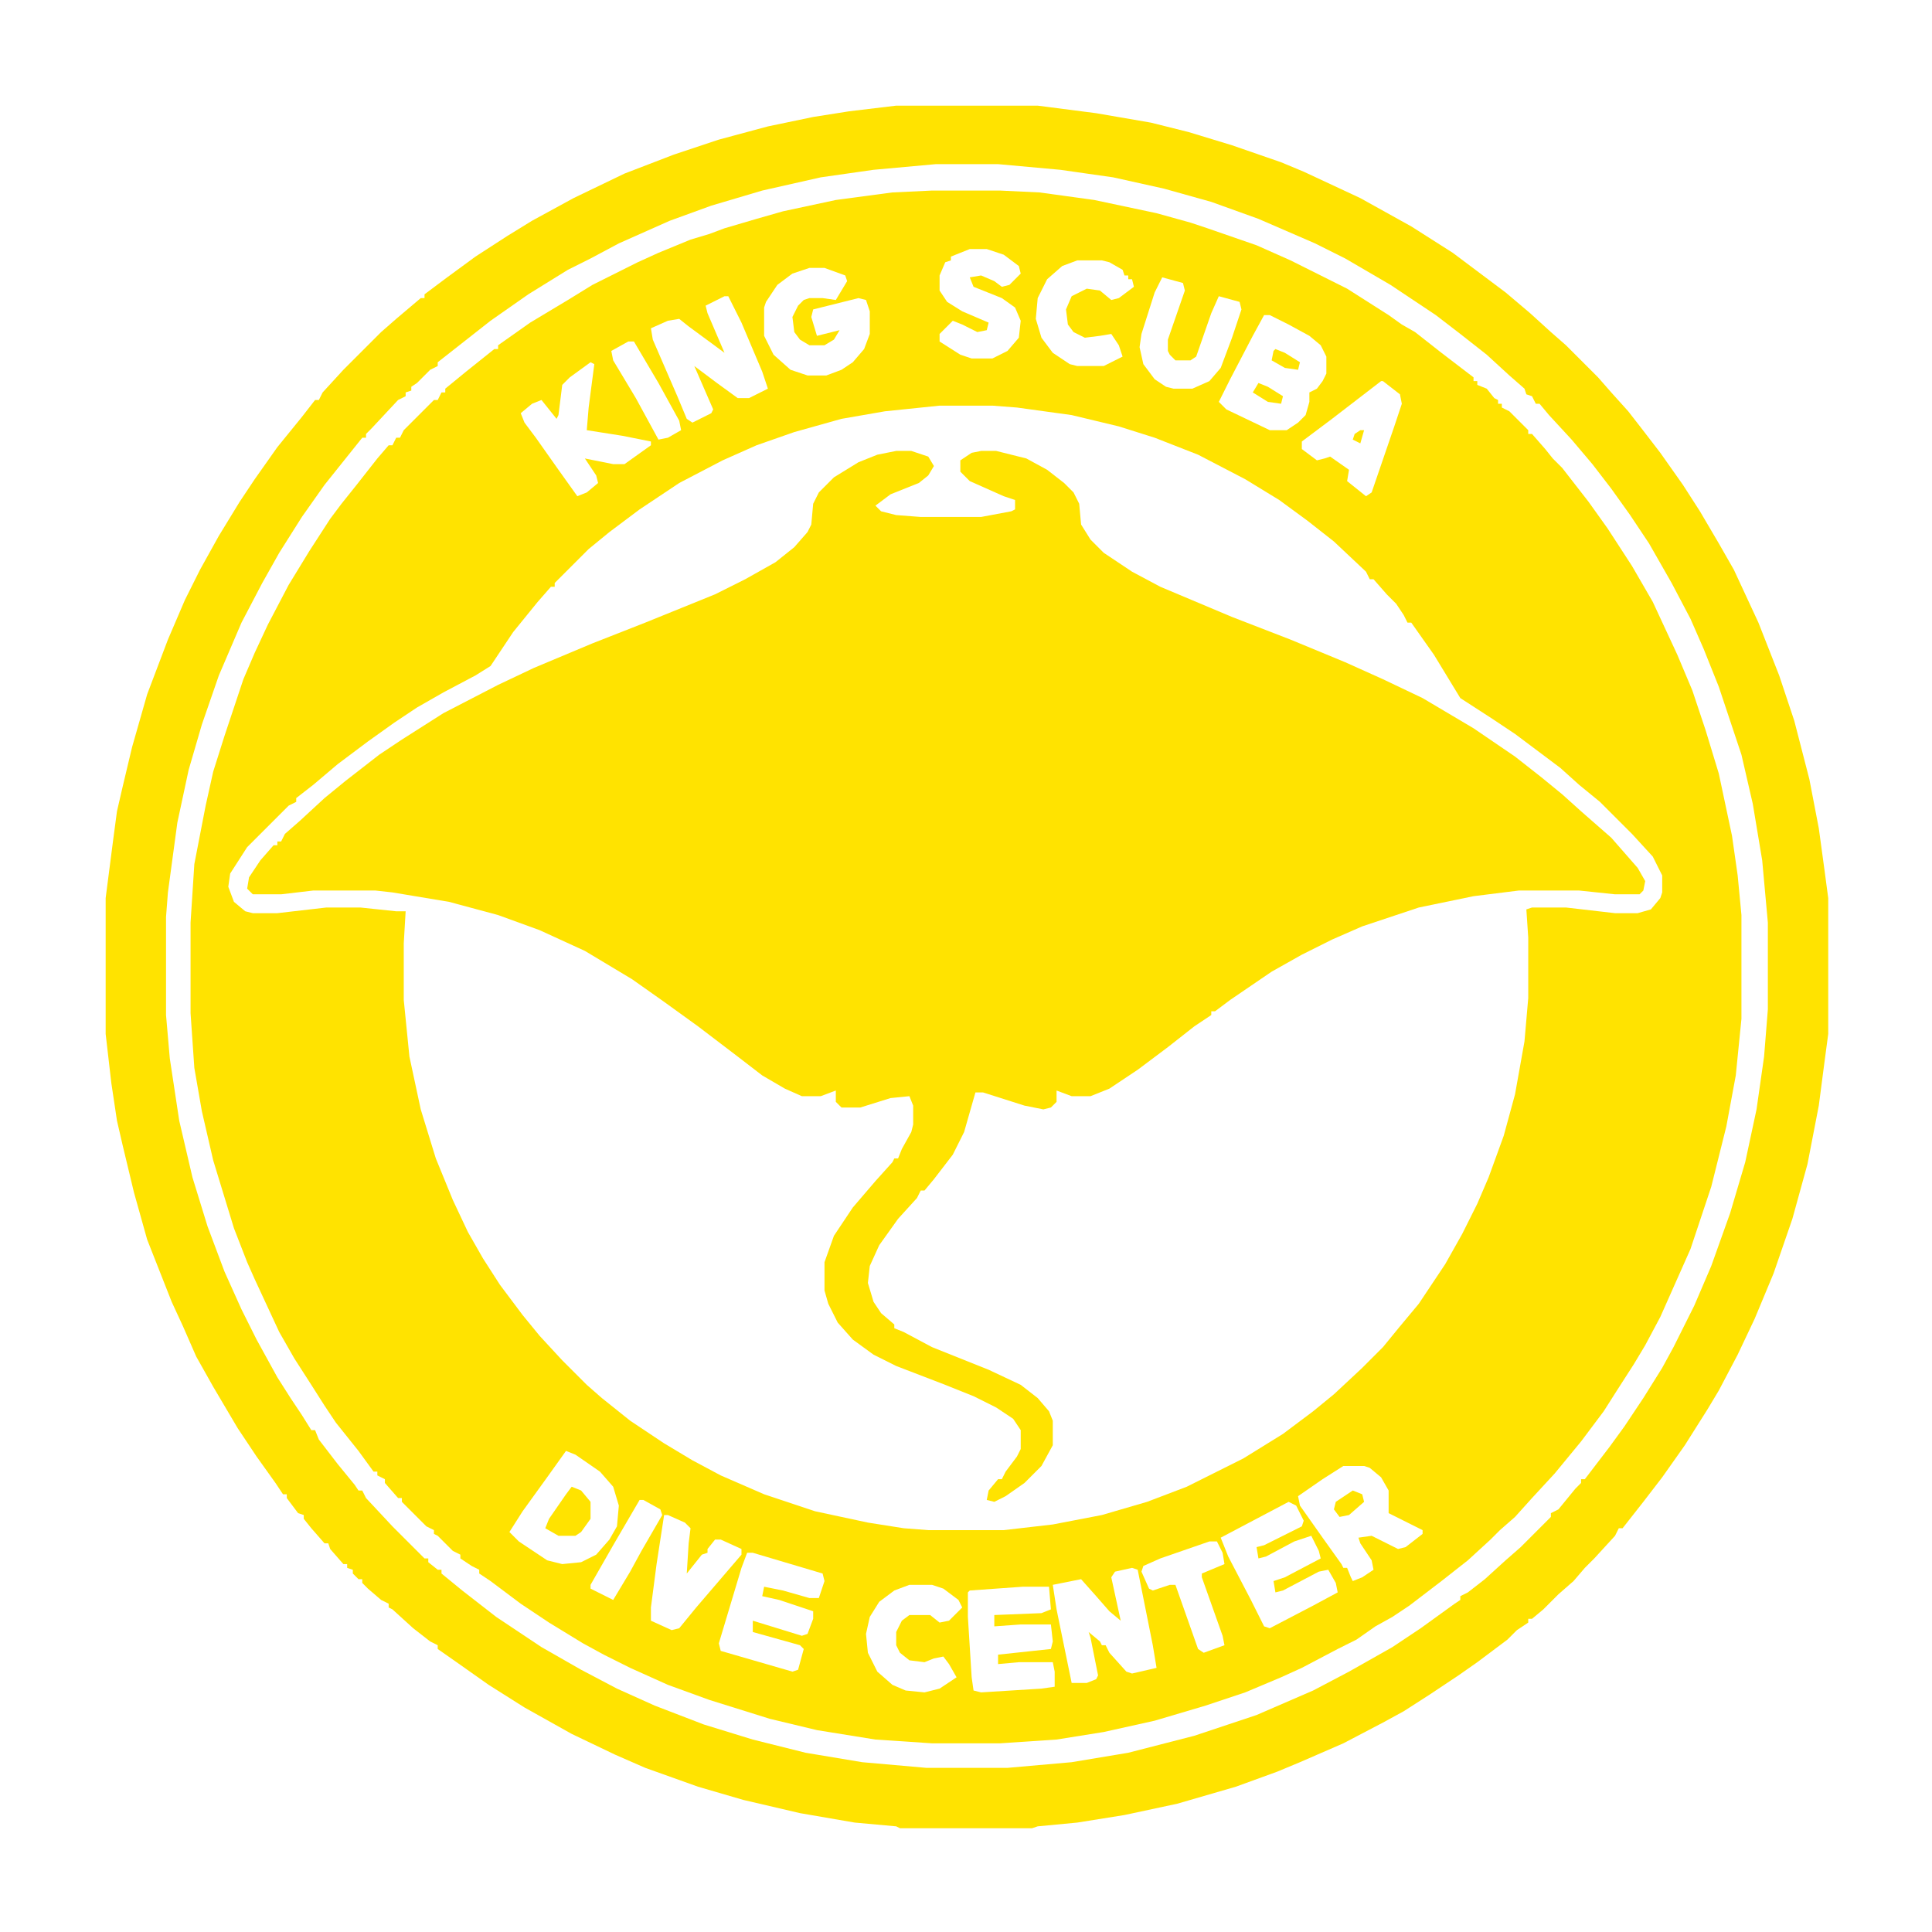
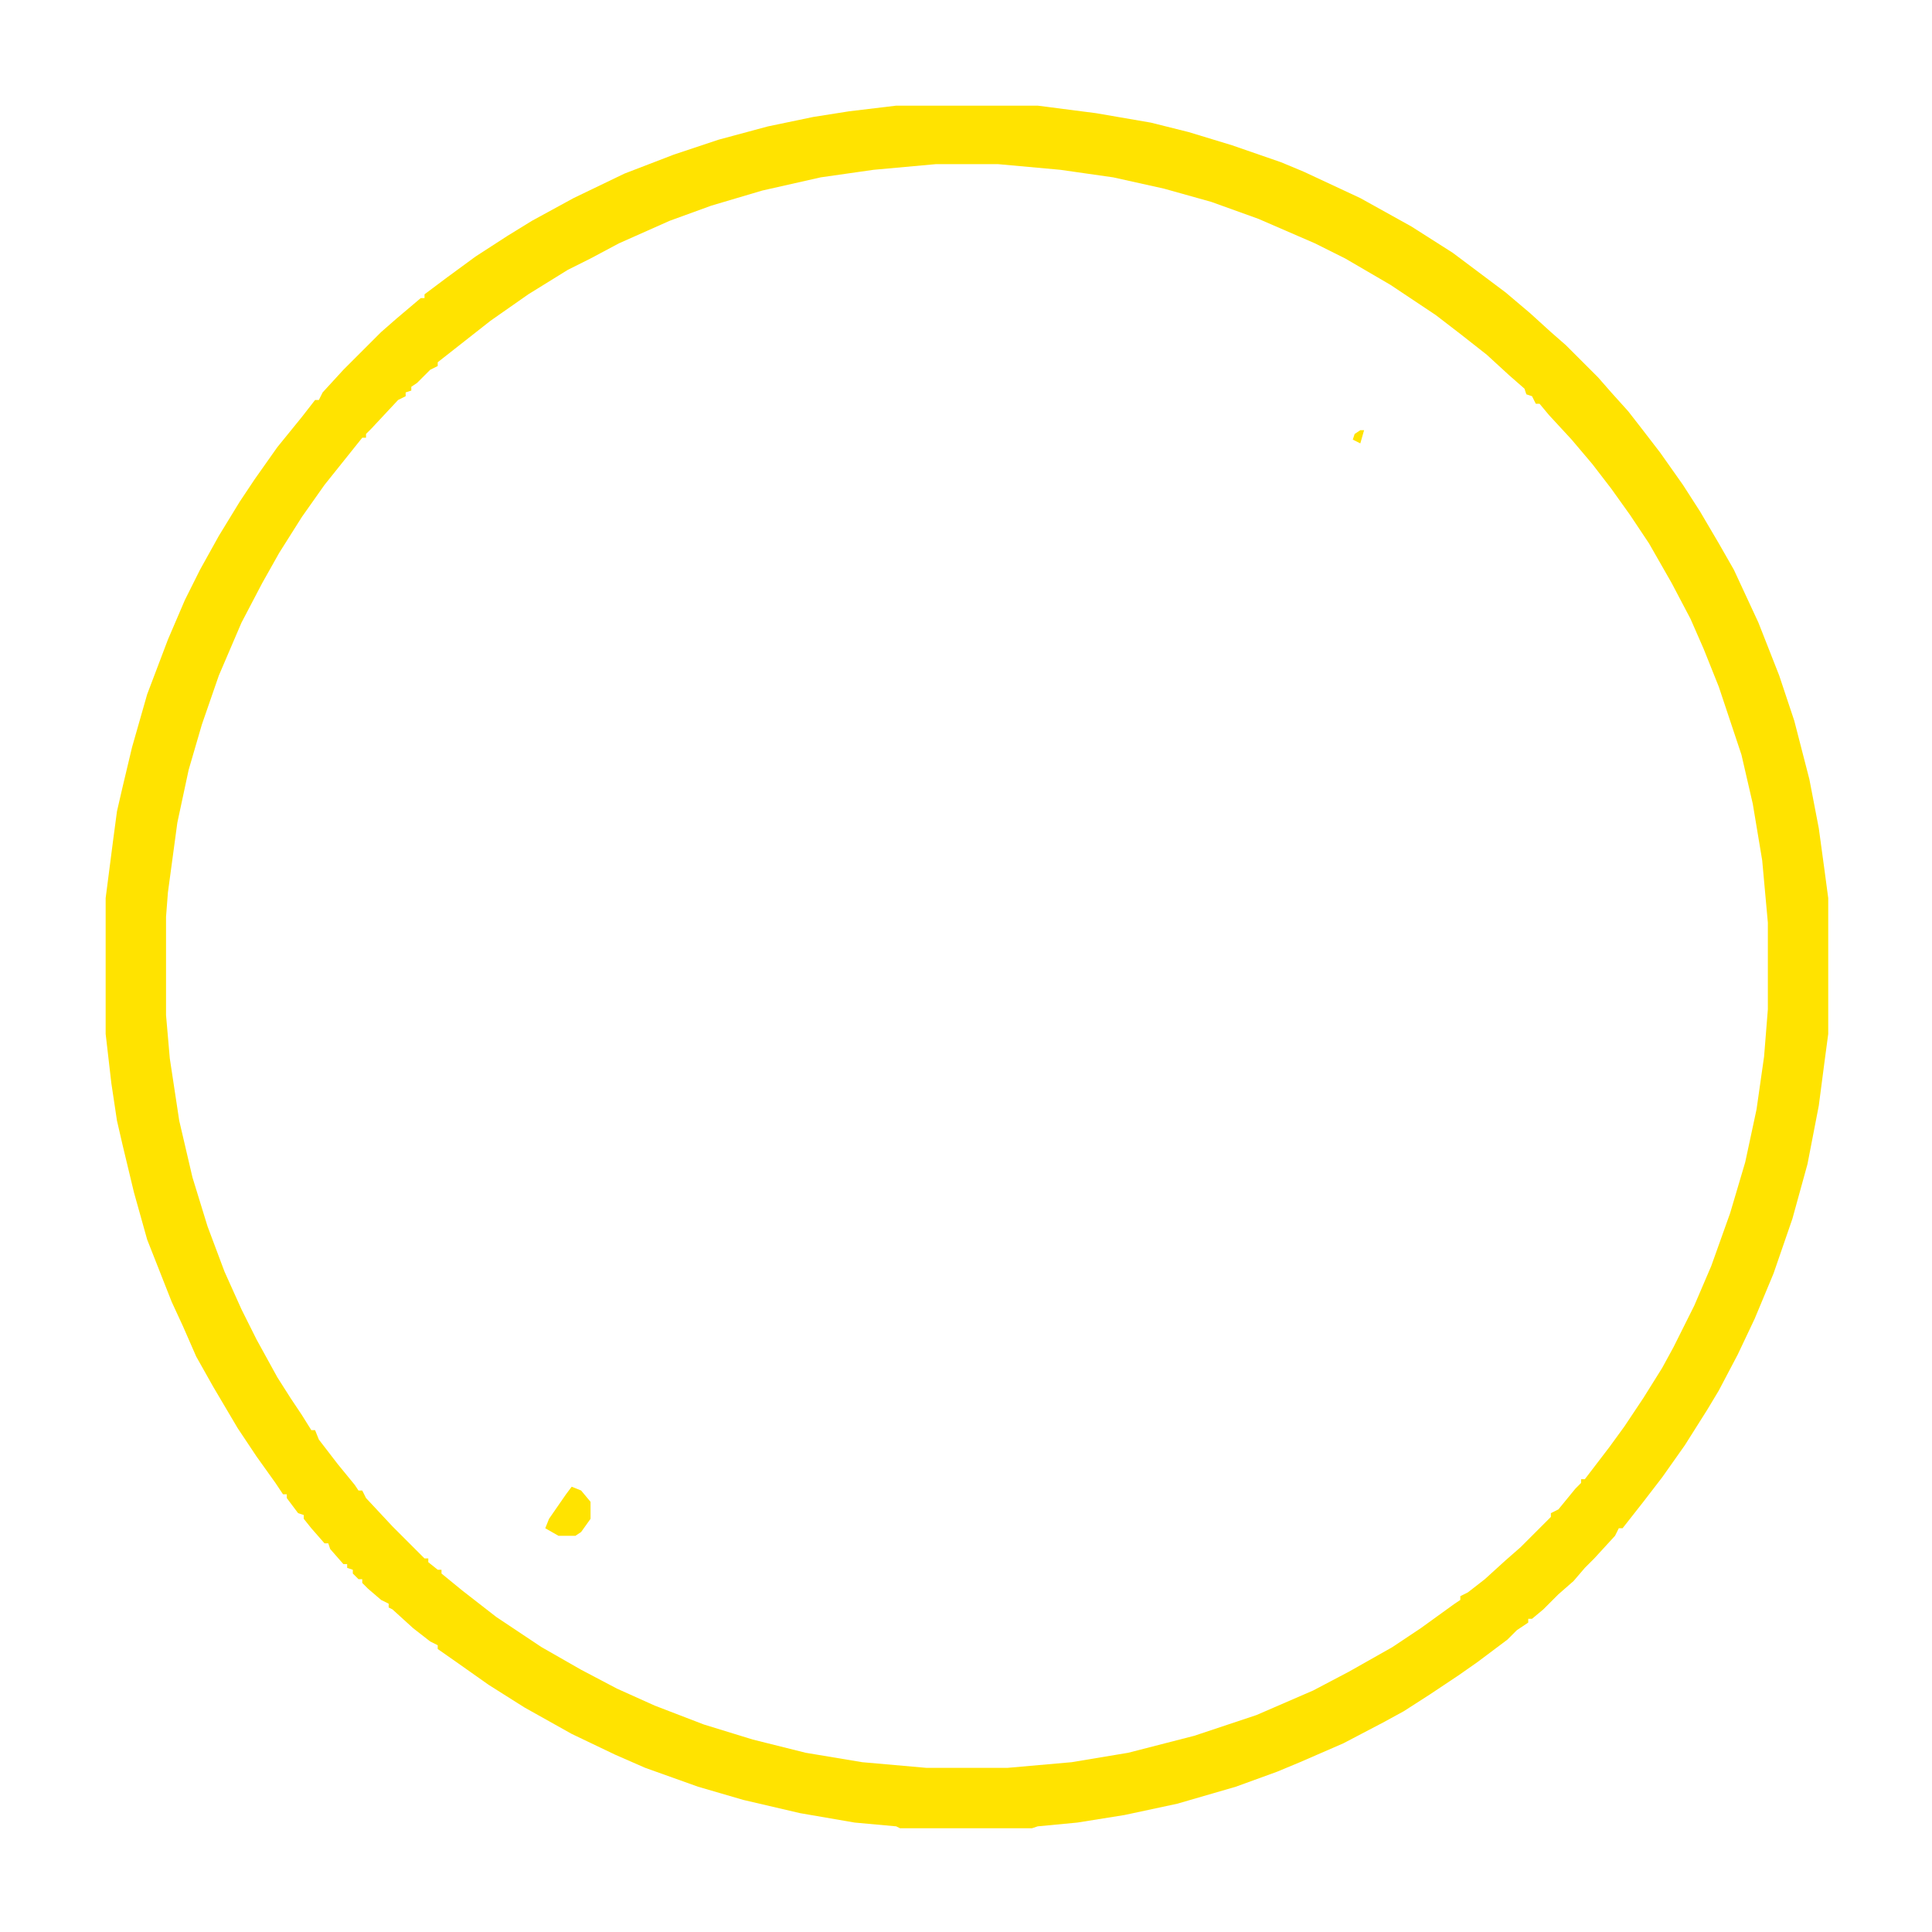
<svg xmlns="http://www.w3.org/2000/svg" data-bbox="56 56 913 913" height="1024" width="1024" viewBox="0 0 1024 1024" data-type="color">
  <g>
-     <path fill="#FFE300" d="M494 101h36l21 1 29 4 33 7 18 5 9 3 26 9 18 8 30 15 22 14 7 5 7 4 14 11 17 13v2h2v2l5 2 4 5 2 1v2h2v2l4 2 10 10v2h2l7 8 4 5 5 5 14 18 10 14 13 20 11 19 13 28 8 19 7 21 7 23 7 33 3 21 2 21v55l-3 30-5 27-8 32-11 33-16 36-8 15-6 10-9 14-7 11-12 16-14 17-12 13-9 10-8 7-5 5-12 11-14 11-17 13-9 6-9 5-10 7-10 5-19 10-11 5-19 8-21 7-27 8-27 6-25 4-30 2h-36l-30-2-31-5-25-6-32-10-22-8-20-9-14-7-11-6-18-11-15-10-16-12-6-4v-2l-4-2-6-4v-2l-4-2-8-8-2-1v-2l-4-2-13-13v-2h-2l-7-8v-2l-4-2v-2h-2l-8-11-12-15-6-9-7-11-9-14-8-14-13-28-4-9-7-18-11-36-6-26-4-23-2-29v-48l2-31 6-31 4-18 6-19 10-30 6-14 7-15 11-21 11-18 11-17 6-8 8-10 11-14 6-7h2l2-4h2l2-4 16-16h2l2-4h2v-2l11-9 15-12h2v-2l17-12 20-12 13-8 24-12 11-5 17-7 10-3 8-3 17-5 14-4 28-6 30-4zm20 31-10 4v2l-3 1-3 7v8l4 6 8 5 14 6-1 4-5 1-8-4-5-2-7 7v4l11 7 6 2h11l8-4 6-7 1-9-3-7-7-5-15-6-2-5 6-1 7 3 4 3 4-1 6-6-1-4-8-6-9-3zm57 6-8 3-8 7-5 10-1 11 3 10 6 8 9 6 4 1h14l10-5-2-6-4-6-6 1-8 1-6-3-3-4-1-8 3-7 8-4 7 1 6 5 4-1 8-6-1-4h-2v-2h-2l-1-3-7-4-4-1zm-142 4-9 3-8 6-6 9-1 3v15l5 10 9 8 9 3h10l8-3 6-4 6-7 3-8v-12l-2-6-4-1-24 6-1 4 3 10 12-3-3 5-5 3h-8l-5-3-3-4-1-8 3-6 3-3 3-1h7l7 1 6-10-1-3-11-4zm187 5-4 8-7 22-1 7 2 9 6 8 6 4 4 1h10l9-4 6-7 6-16 5-15-1-4-11-3-4 9-8 23-3 2h-8l-3-3-1-2v-6l9-26-1-4zm54 20-6 11-12 23-6 12 4 4 23 11h9l6-4 4-4 2-7v-5l4-2 3-4 2-4v-9l-3-6-6-5-11-6-10-5zm-286-10-10 5 1 4 9 21-19-14-5-4-6 1-9 4 1 6 13 30 5 12 3 2 10-5 1-2-10-23 12 9 11 8h6l10-5-3-9-11-26-7-14zm-51 24-9 5 1 5 12 20 12 22 5-1 7-4-1-5-11-20-13-22zm-20 11-11 8-4 4-2 16-1 2-8-10-5 2-6 5 2 5 6 8 12 17 10 14 5-2 6-5-1-4-6-9 15 3h6l14-10v-2l-15-3-19-3 1-12 3-23zm419 10-26 20-16 12v4l8 6 4-1 3-1 10 7-1 6 10 8 3-2 12-35 4-12-1-5-9-7zm-234 13-29 3-23 4-25 7-20 7-18 8-23 12-21 14-16 12-11 9-18 18v2h-2l-7 8-13 16-12 18-8 5-17 9-14 8-12 8-14 10-16 12-13 11-9 7v2l-4 2-22 22-9 14-1 7 3 8 6 5 4 1h13l26-3h18l19 2h5l-1 17v30l3 30 6 28 8 26 9 22 8 17 8 14 9 14 12 16 9 11 12 13 13 13 8 7 15 12 18 12 15 9 15 8 23 10 27 9 28 6 19 3 13 1h40l26-3 26-5 24-7 21-8 30-15 21-13 16-12 11-9 15-14 11-11 9-11 10-12 14-21 9-16 8-16 6-14 8-22 6-22 5-28 2-23v-32l-1-15 3-1h18l26 3h12l7-2 5-6 1-3v-9l-5-10-11-12-17-17-11-9-10-9-24-18-12-8-17-11-14-23-12-17h-2l-2-4-4-6-5-5-7-8h-2l-2-4-17-16-14-11-15-11-18-11-25-13-23-9-19-6-25-6-29-4-13-1zM300 769l-10 14-13 18-7 11 5 5 15 10 8 2 10-1 8-4 7-8 4-7 1-11-3-10-7-8-13-9zm412 8-11 7-13 9 1 5 12 17 10 14 1 2h2l2 5 1 2 5-2 6-4-1-5-6-9-1-3 7-1 14 7 4-1 9-7v-2l-18-9v-12l-4-7-6-5-3-1zm-373 18-14 24-12 21v2l12 6 9-15 6-11 11-19-1-3-9-5zm344 1-36 19 4 10 12 23 7 14 3 1 23-12 13-7-1-5-4-7-5 1-19 10-4 1-1-6 6-2 19-10-1-4-4-8-9 3-15 8-4 1-1-6 4-1 20-10 1-3-4-8zm-331 7-4 26-3 23v7l11 5 4-1 9-11 24-28v-3l-11-5h-3l-4 5v2l-3 1-8 10 1-16 1-8-3-3-9-4zm289 14-26 9-9 4-1 3 4 9 2 1 9-3h3l12 34 3 2 11-4-1-5-11-31v-2l12-5-1-6-3-6zm-245 6-3 8-12 40 1 4 38 11 3-1 3-11-2-2-25-7v-6l26 8 3-1 3-8v-4l-18-6-9-2 1-5 10 2 14 4h5l3-9-1-4-37-11zm204 8-9 2-2 3 5 23-6-5-7-8-8-9-15 3 2 13 8 39h8l5-2 1-2-4-20-1-3 6 5 1 2h2l2 4 9 10 3 1 13-3-2-12-8-40zm-118 9-8 3-8 6-5 8-2 9 1 10 5 10 8 7 7 3 10 1 8-2 9-6-4-7-3-4-5 1-5 2-8-1-5-4-2-4v-7l3-6 4-3h11l5 4 5-1 7-7-2-4-8-6-6-2zm60 1-28 2-1 1v13l2 32 1 7 4 1 32-2 7-1v-8l-1-5h-18l-11 1v-5l28-3 1-4-1-9h-16l-14 1v-6l25-1 5-2-1-12z" data-color="1" />
-     <path fill="#FFE300" d="M475 239h8l9 3 3 5-3 5-5 4-15 6-8 6 3 3 8 2 13 1h32l16-3 2-1v-5l-6-2-18-8-5-5v-6l6-4 5-1h8l16 4 11 6 9 7 5 5 3 6 1 11 5 8 7 7 15 10 15 8 38 16 31 12 29 12 20 9 21 10 27 16 22 15 14 11 11 9 10 9 16 14 14 16 4 7-1 5-2 2h-13l-19-2h-32l-24 3-29 6-30 10-16 7-16 8-16 9-22 15-8 6h-2v2l-9 6-14 11-16 12-15 10-10 4h-10l-8-3v6l-3 3-4 1-10-2-22-7h-4l-6 21-6 12-10 13-5 6h-2l-2 4-10 11-10 14-5 11-1 9 3 10 4 6 7 6v2l5 2 15 8 30 12 17 8 9 7 6 7 2 5v13l-6 11-9 9-10 7-6 3-4-1 1-5 5-6h2l2-4 6-8 2-4v-10l-4-6-9-6-12-6-15-6-26-10-12-6-11-8-8-9-5-10-2-7v-15l5-14 10-15 12-14 9-10 1-2h2l2-5 5-9 1-4v-10l-2-5-10 1-16 5h-10l-3-3v-6l-8 3h-10l-9-4-12-7-13-10-21-16-18-13-17-12-25-15-24-11-22-8-26-7-30-5-9-1h-33l-17 2h-15l-3-3 1-6 6-9 7-8h2v-2h2l2-4 8-7 13-12 11-9 18-14 12-8 22-14 29-15 19-9 31-13 28-11 37-15 16-8 16-9 10-8 7-8 2-4 1-11 3-6 8-8 13-8 10-4z" data-color="1" />
    <path fill="#FFE300" d="M475 56h75l31 4 29 5 20 5 23 7 26 9 12 5 30 14 27 15 22 14 28 21 13 11 11 10 8 7 17 17 7 8 9 10 7 9 10 13 12 17 9 14 10 17 8 14 13 28 11 28 8 24 8 31 5 26 3 22 2 15v72l-2 15-3 23-6 31-8 29-10 29-10 24-9 19-10 19-6 10-12 19-12 17-10 13-11 14h-2l-2 4-11 12-5 5-6 7-8 7-8 8-6 5h-2v2l-6 4-5 5-16 12-10 7-15 10-14 9-11 6-21 11-23 10-12 5-22 8-31 9-28 6-25 4-21 2-3 1h-70l-2-1-22-2-29-5-30-7-24-7-28-10-16-7-23-11-25-14-19-12-17-12-10-7v-2l-4-2-9-7-11-10-2-1v-2l-4-2-7-6-3-3v-2h-2l-3-3v-2l-3-1v-2h-2l-7-8-1-3h-2l-7-8-4-5v-2l-3-1-6-8v-2h-2l-4-6-10-14-10-15-13-22-9-16-7-16-6-13-13-33-7-25-6-25-3-13-3-20-3-26v-72l4-31 2-15 3-13 5-21 8-28 11-29 9-21 8-16 10-18 11-18 8-12 12-17 13-16 7-9h2l2-4 11-12 20-20 8-7 13-11h2v-2l12-9 15-11 17-11 13-8 22-12 27-13 26-10 24-8 26-7 24-5 19-3zm21 31-33 3-28 4-31 7-27 8-22 8-27 12-15 8-12 6-21 13-20 14-28 22v2l-4 2-7 7-3 2v2l-3 1v2l-4 2-14 15-3 3v2h-2l-20 25-12 17-12 19-9 16-11 21-12 28-9 26-7 24-6 28-5 37-1 13v52l2 23 5 33 7 30 8 26 9 24 9 20 8 16 11 20 7 11 6 9 5 8h2l2 5 10 13 9 11 2 3h2l2 4 14 15 17 17h2v2l5 4h2v2l11 9 18 14 24 16 21 12 19 10 20 9 26 10 26 8 28 7 30 5 34 3h43l34-3 30-5 35-9 33-11 30-13 19-10 23-13 15-10 18-13 3-2v-2l4-2 9-7 11-10 8-7 16-16v-2l4-2 9-11 3-3v-2h2l13-17 8-11 10-15 10-16 6-11 11-22 9-21 10-28 8-27 6-28 4-28 2-25v-46l-3-33-5-30-6-26-12-36-8-20-7-16-10-19-12-21-10-15-10-14-10-13-11-13-12-13-5-6h-2l-2-4-3-1-1-3-8-7-12-11-14-11-13-10-24-16-24-14-16-8-30-13-25-9-25-7-27-6-28-4-33-3z" data-color="1" />
    <path fill="#FFE300" d="m303 788 5 2 5 6v9l-5 7-3 2h-9l-7-4 2-5 9-13z" data-color="1" />
-     <path fill="#FFE300" d="m717 790 5 2 1 4-8 7-5 1-3-4 1-4z" data-color="1" />
-     <path fill="#FFE300" d="m667 203 5 2 8 5-1 4-7-1-8-5z" data-color="1" />
-     <path fill="#FFE300" d="m676 185 5 2 8 5-1 4-7-1-7-4 1-5z" data-color="1" />
    <path fill="#FFE300" d="M721 228h2l-2 7-4-2 1-3z" data-color="1" />
  </g>
</svg>